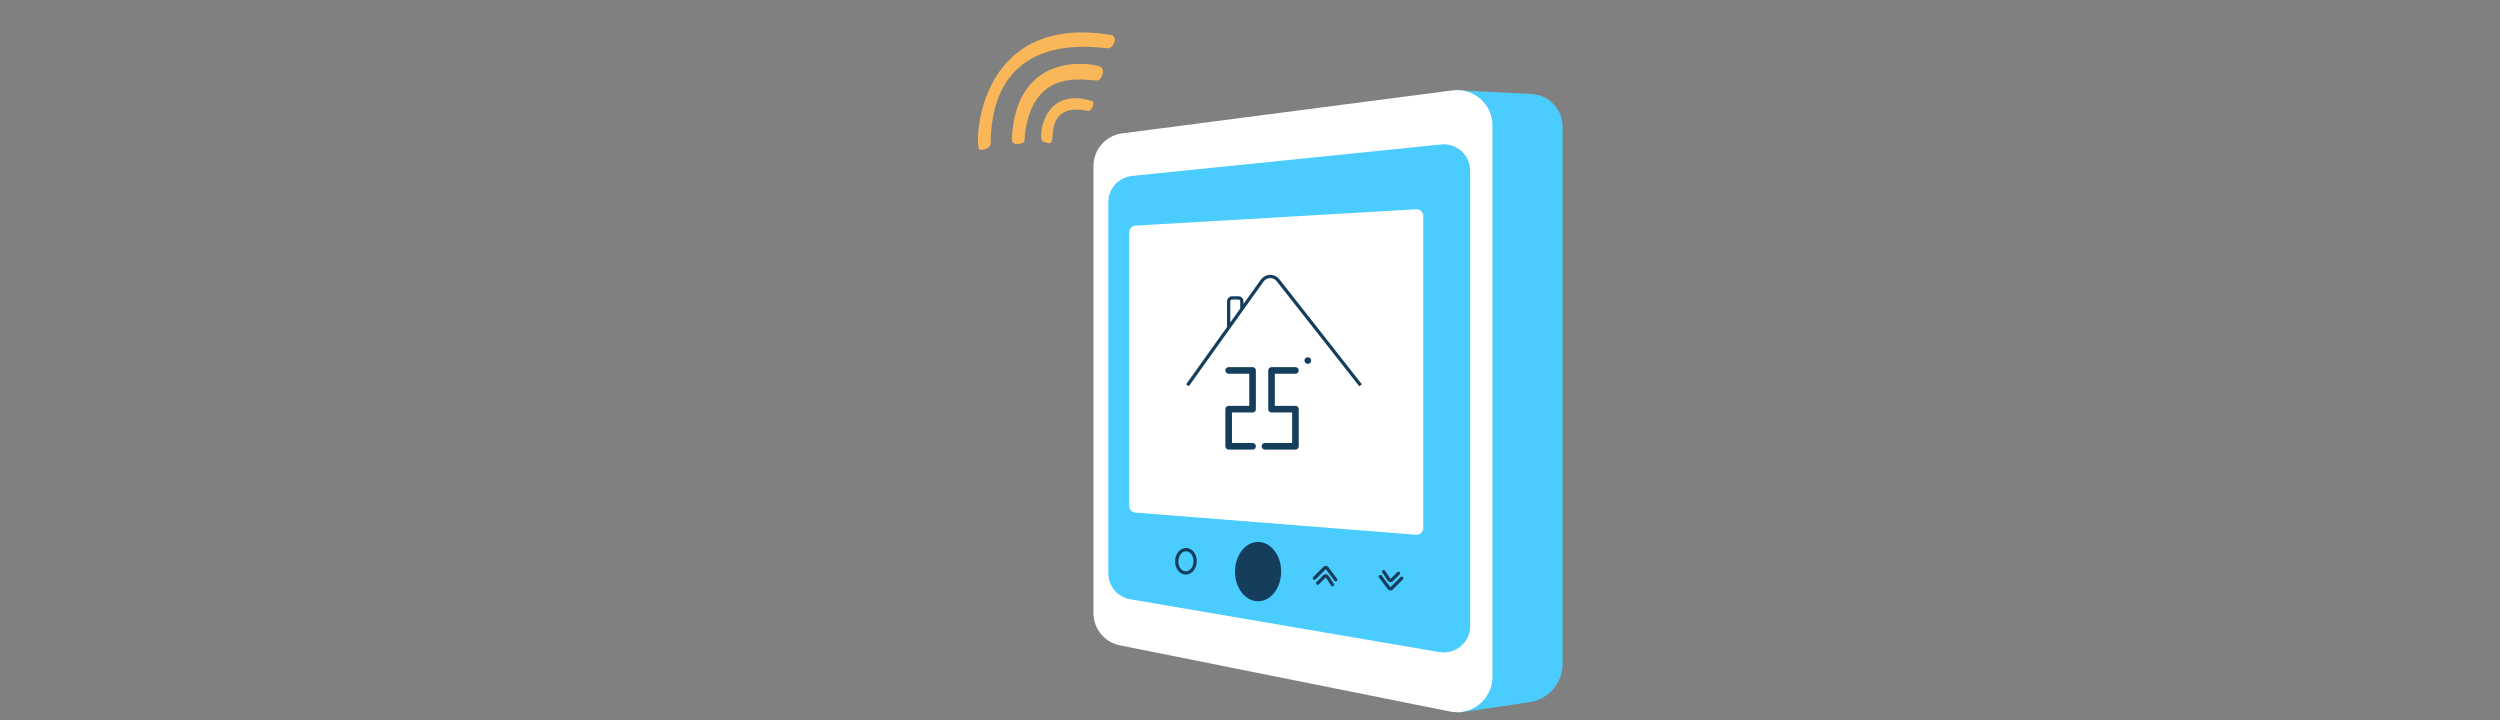
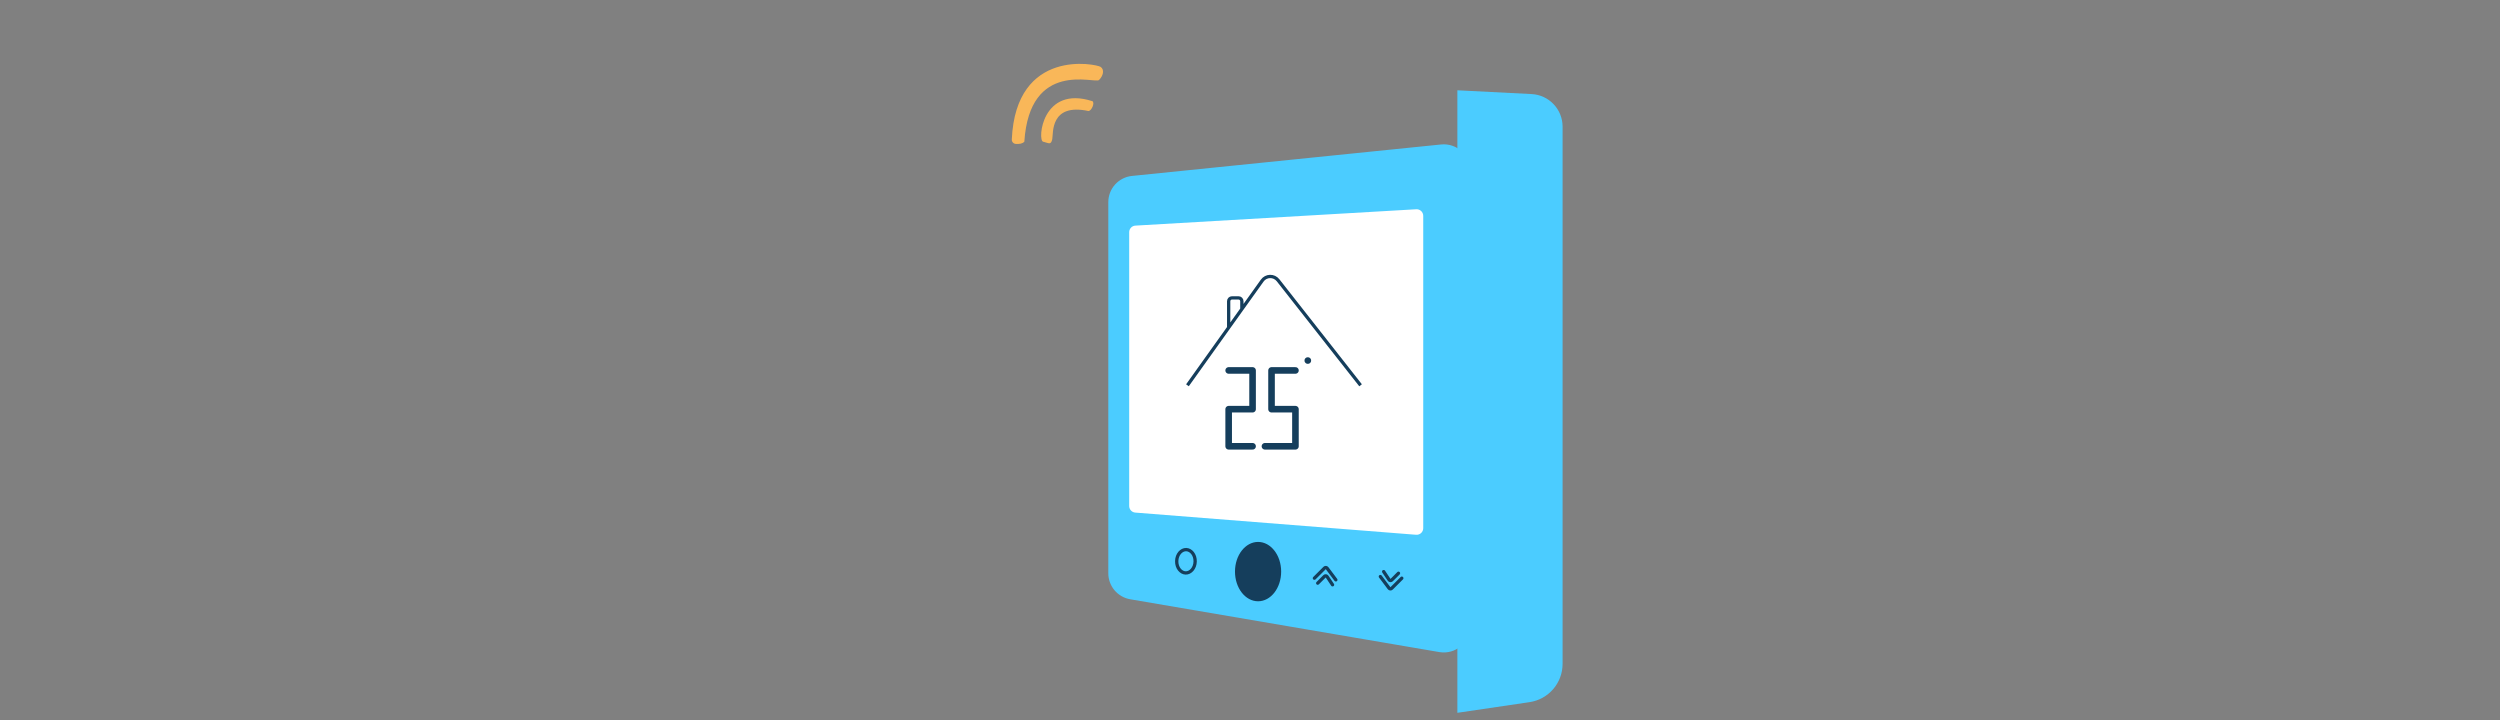
<svg xmlns="http://www.w3.org/2000/svg" fill="none" height="108" viewBox="0 0 375 108" width="375">
  <rect x="0" y="0" width="375" height="108" fill="#808080" stroke="none" />
  <g clip-path="url(#clip0_604_51855)">
    <path d="M218.604 13.544L229.739 14.11C232.344 14.243 234.389 16.394 234.389 19.003V99.576C234.389 102.456 232.279 104.901 229.43 105.322L218.604 106.922V13.544Z" fill="#4BCCFF" />
-     <path d="M164.019 24.907C164.019 22.425 165.86 20.328 168.322 20.007L217.873 13.559C221.053 13.145 223.872 15.621 223.872 18.828V101.516C223.872 104.87 220.803 107.385 217.514 106.726L167.989 96.802C165.68 96.339 164.019 94.312 164.019 91.957V24.907Z" fill="white" />
    <path d="M166.245 30.326C166.245 28.295 167.782 26.594 169.802 26.389L216.167 21.671C218.499 21.434 220.525 23.264 220.525 25.608V93.911C220.525 96.363 218.318 98.225 215.901 97.812L169.536 89.891C167.635 89.566 166.245 87.918 166.245 85.99V30.326Z" fill="#4BCCFF" />
    <path d="M169.379 34.83C169.379 34.305 169.788 33.872 170.311 33.842L212.438 31.389C213.006 31.356 213.485 31.808 213.485 32.377V79.229C213.485 79.806 212.993 80.26 212.418 80.215L170.29 76.888C169.776 76.848 169.379 76.418 169.379 75.902V34.83Z" fill="white" />
    <path d="M178.117 57.792L184.3 49.136M204.087 57.792L191.707 42.036C191.096 41.258 189.908 41.285 189.333 42.09L186.279 46.365M184.3 49.136V45.178C184.3 44.905 184.522 44.684 184.795 44.684H185.784C186.058 44.684 186.279 44.905 186.279 45.178V46.365M184.3 49.136L186.279 46.365" stroke="#153E5C" stroke-width="0.495" />
    <ellipse cx="188.711" cy="85.74" fill="#153E5C" rx="3.463" ry="4.452" />
    <path d="M177.924 82.439C178.643 82.454 179.293 83.202 179.273 84.219C179.252 85.237 178.573 85.958 177.854 85.943C177.135 85.929 176.486 85.181 176.507 84.164C176.527 83.147 177.206 82.425 177.924 82.439Z" stroke="#153E5C" stroke-width="0.495" />
    <path d="M197.16 86.73L198.69 85.2C198.797 85.094 198.973 85.106 199.063 85.226L200.376 86.977" stroke="#153E5C" stroke-linecap="round" stroke-width="0.495" />
    <path d="M210.27 86.729L208.739 88.26C208.633 88.366 208.457 88.353 208.367 88.233L207.053 86.482" stroke="#153E5C" stroke-linecap="round" stroke-width="0.495" />
    <path d="M197.656 87.472L198.68 86.448C198.79 86.338 198.974 86.356 199.061 86.486L199.883 87.719" stroke="#153E5C" stroke-linecap="round" stroke-width="0.495" />
    <path d="M209.774 85.987L208.751 87.011C208.64 87.121 208.457 87.103 208.37 86.973L207.548 85.74" stroke="#153E5C" stroke-linecap="round" stroke-width="0.495" />
    <path d="M184.3 55.566H187.886V61.378H184.3V66.943H187.886" stroke="#153E5C" stroke-linecap="round" stroke-linejoin="round" stroke-width="0.989" />
    <path d="M194.316 55.566H190.73V61.378H194.316V66.943H189.741" stroke="#153E5C" stroke-linecap="round" stroke-linejoin="round" stroke-width="0.989" />
    <circle cx="196.173" cy="54.082" fill="#153E5C" r="0.495" />
    <path d="M157.839 20.877C158.016 20.068 157.451 15.399 163.296 16.659C163.759 16.575 164.239 15.434 163.869 15.18C156.278 12.735 155.61 21.053 156.459 21.252C157.309 21.45 157.635 21.82 157.839 20.877Z" fill="#F9B759" />
    <path d="M164.85 12.001C165.457 11.41 165.728 10.468 165.093 10.033C164.459 9.598 152.379 7.092 151.77 20.924C151.766 21.008 151.78 21.092 151.808 21.171C151.837 21.25 151.882 21.322 151.939 21.384C151.996 21.446 152.065 21.496 152.141 21.531C152.217 21.566 152.3 21.585 152.384 21.588C152.913 21.608 153.327 21.576 153.65 21.257C154.448 8.914 164.245 12.593 164.85 12.001Z" fill="#F9B759" />
-     <path d="M166.443 7.229C166.989 6.959 167.68 5.856 166.831 5.272C146.249 1.751 146.148 22.195 146.911 22.426C147.673 22.657 148.43 22.107 148.592 21.701C148.669 3.404 165.897 7.5 166.443 7.229Z" fill="#F9B759" />
  </g>
  <defs>
    <clipPath id="clip0_604_51855">
      <rect fill="white" height="108" width="375" />
    </clipPath>
  </defs>
</svg>